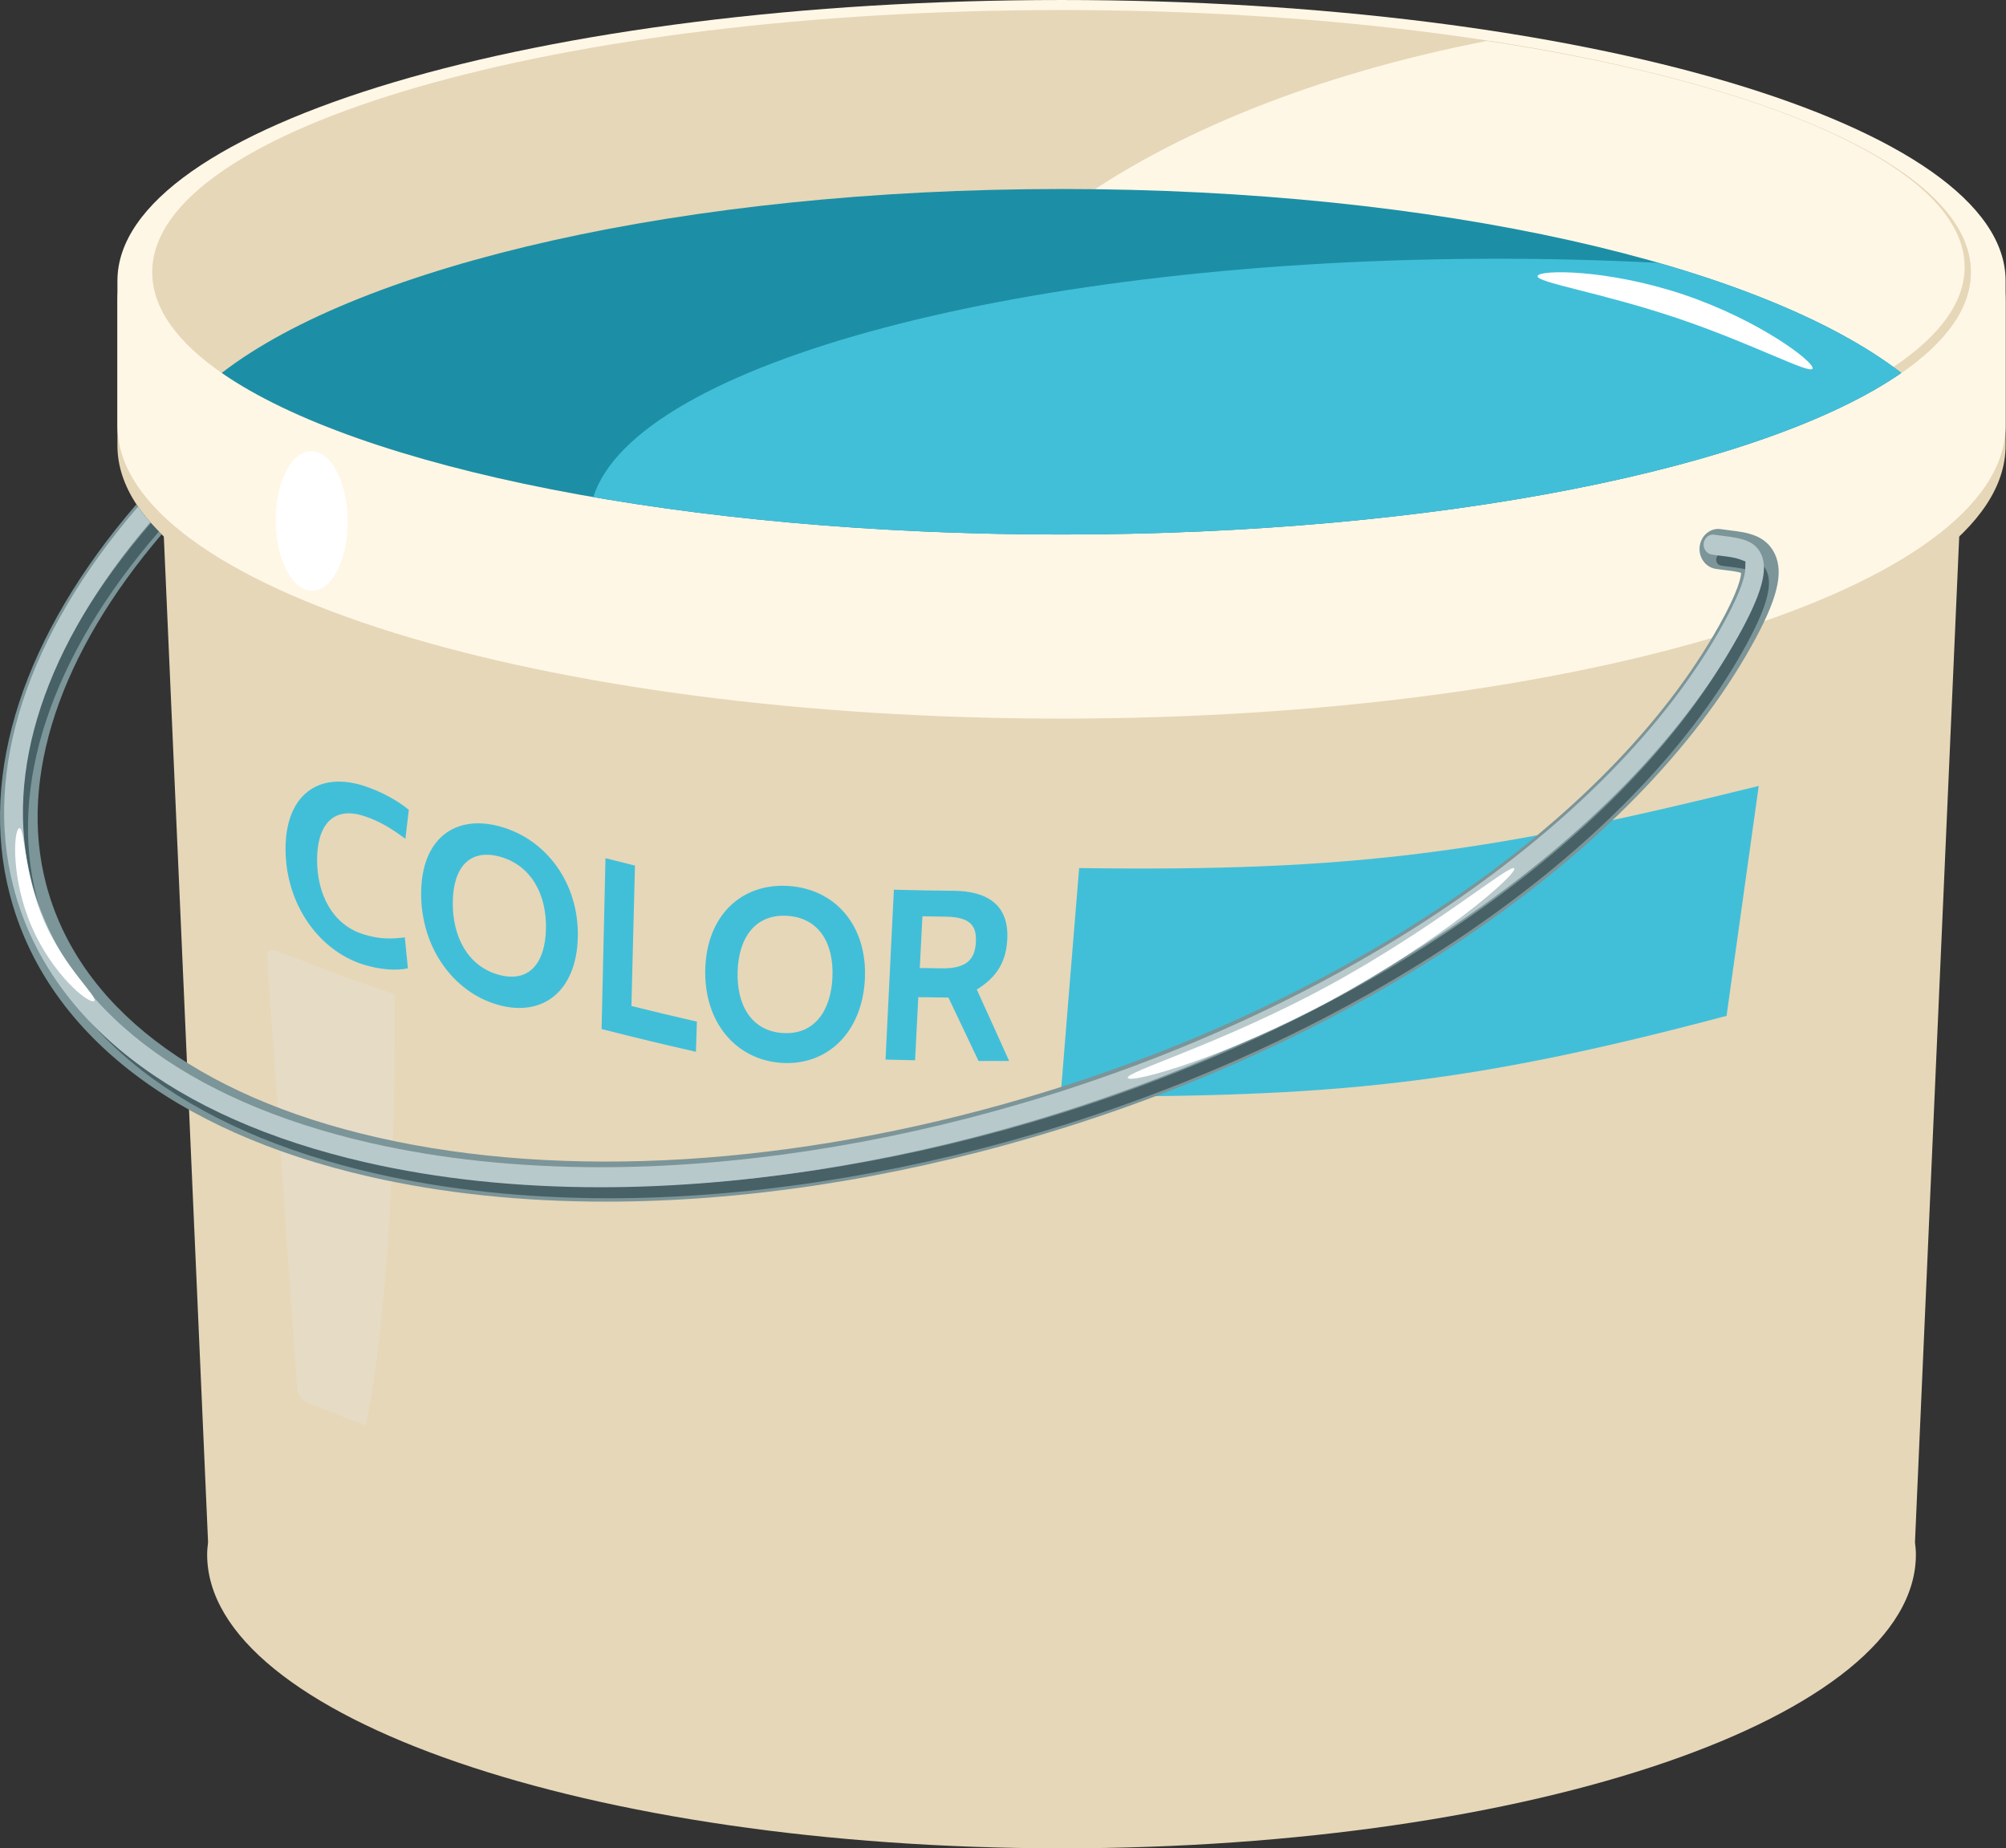
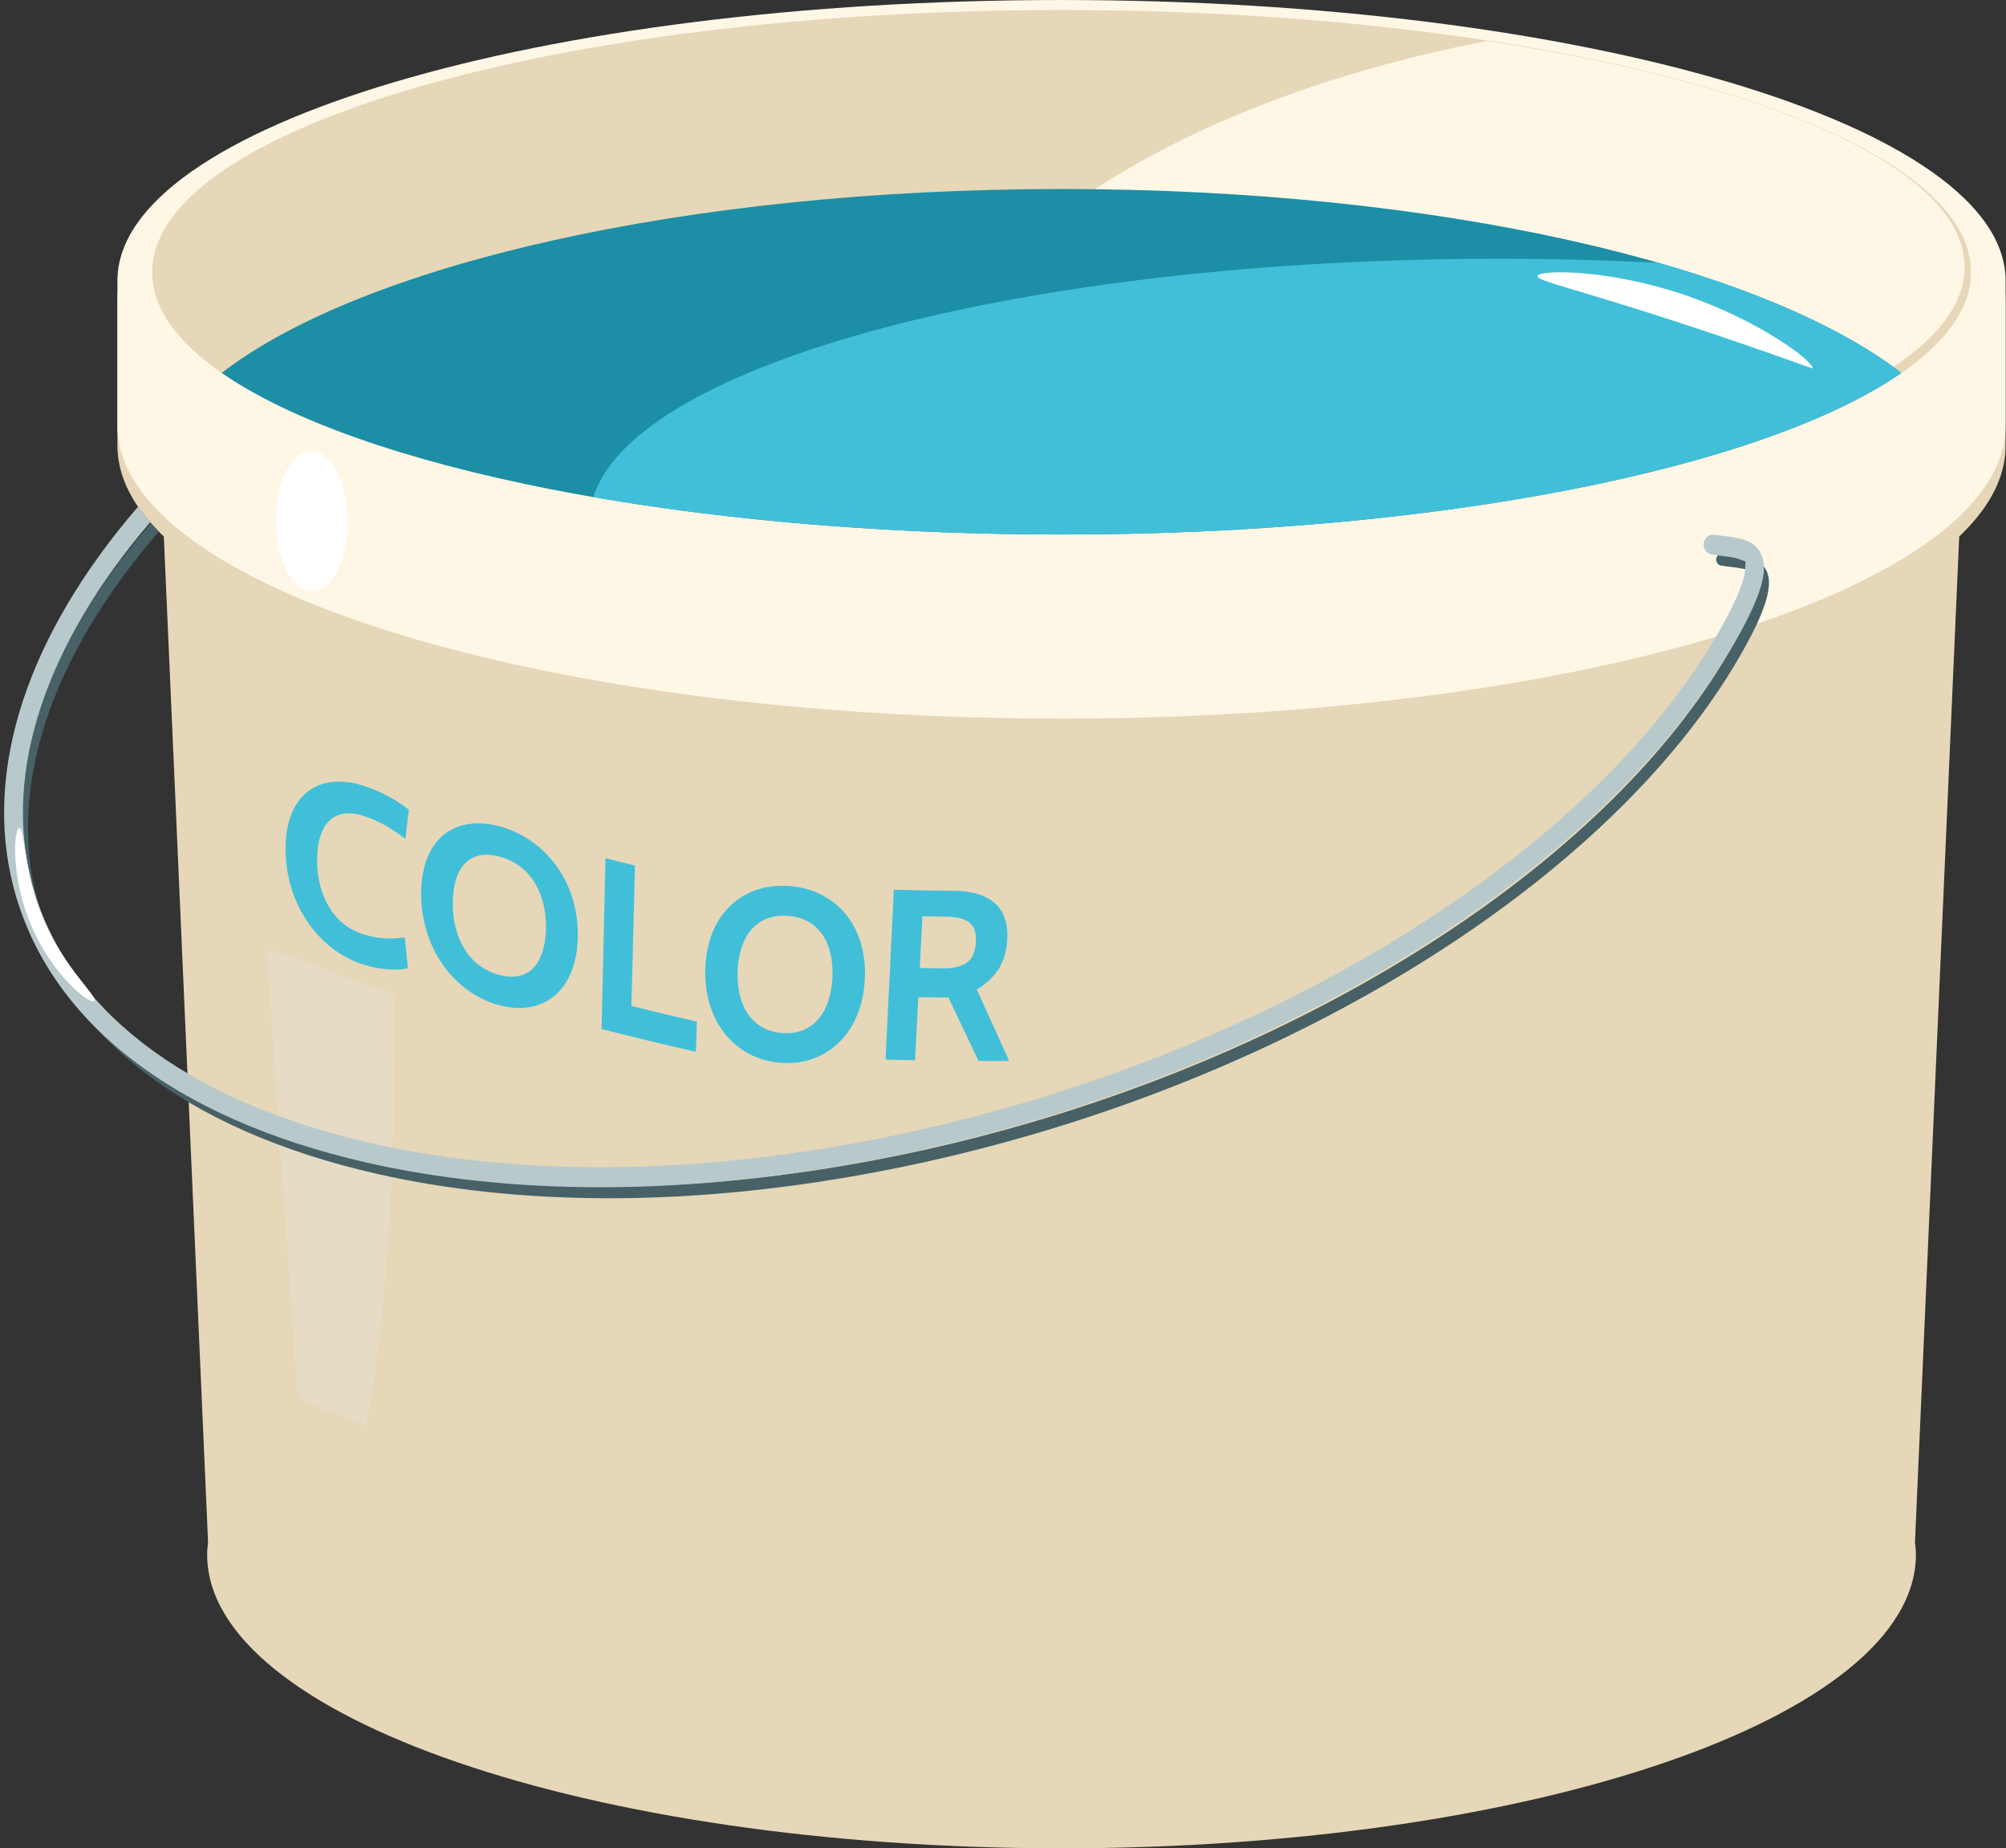
<svg xmlns="http://www.w3.org/2000/svg" width="100%" height="100%" viewBox="0 0 394 363" version="1.1" xml:space="preserve" style="fill-rule:evenodd;clip-rule:evenodd;stroke-linejoin:round;stroke-miterlimit:2;">
  <rect x="0" y="0" width="394" height="363" fill="#333333" stroke="none" />
  <g transform="matrix(1,0,0,1,-14.859,-22.396)">
    <g transform="matrix(4.167,0,0,4.167,0,0)">
      <g id="Bucket">
        <path d="M96.461,18.207L10.74,18.207L13.373,78.064C13.35,78.257 13.33,78.451 13.33,78.646C13.33,86.293 31.359,92.491 53.6,92.491C75.841,92.491 93.871,86.293 93.871,78.646C93.871,78.451 93.851,78.257 93.828,78.064L96.461,18.207Z" style="fill:rgb(230,215,184);fill-rule:nonzero;" />
        <path d="M13.338,78.929L13.338,78.928L13.338,78.929ZM13.336,78.886L13.336,78.885L13.336,78.886ZM13.335,78.864L13.335,78.863L13.335,78.864ZM13.334,78.842L13.334,78.841L13.334,78.842ZM13.333,78.821L13.333,78.819L13.333,78.821ZM13.333,78.799L13.333,78.797L13.333,78.799ZM13.332,78.777L13.332,78.775L13.332,78.777ZM13.331,78.756L13.331,78.753L13.331,78.756ZM13.331,78.734L13.331,78.732L13.331,78.734ZM13.331,78.712L13.331,78.71L13.331,78.712ZM13.33,78.69L13.33,78.689L13.33,78.69ZM13.33,78.668L13.33,78.667L13.33,78.668Z" style="fill:rgb(255,251,242);fill-rule:nonzero;" />
-         <path d="M22.176,52.243C20.569,51.71 18.962,51.111 16.848,50.278C18.962,51.111 20.568,51.71 22.176,52.242L22.176,52.243Z" style="fill:rgb(255,251,242);fill-rule:nonzero;" />
        <path d="M20.809,72.558C20.04,72.271 19.217,71.955 18.291,71.59C17.813,71.401 17.588,71.179 17.568,70.887C17.004,62.699 16.718,58.604 16.154,50.417C16.153,50.407 16.153,50.397 16.153,50.387C16.153,50.243 16.229,50.166 16.392,50.166C16.503,50.166 16.654,50.202 16.848,50.278C18.962,51.111 20.569,51.71 22.176,52.243C22.232,60.84 21.686,68.354 20.809,72.558Z" style="fill:rgb(230,219,197);fill-rule:nonzero;" />
        <g transform="matrix(1.508,0.169,-0.072,1.5,-19.376,-30.904)">
          <g transform="matrix(1.568,-0.325,-3.94466e-18,1,-31.89,15.537)">
-             <path d="M65.921,53.94C60.846,55.349 58.197,55.369 52.793,54.523C52.852,51.664 52.882,50.231 52.944,47.372C58.333,48.288 61.017,48.107 66.34,46.778C66.172,49.641 66.087,51.077 65.921,53.94Z" style="fill:rgb(65,191,217);fill-rule:nonzero;" />
-           </g>
+             </g>
          <path d="M26.426,47.904C26.336,46.212 27.317,45.343 28.752,45.635C29.277,45.742 29.824,45.969 30.199,46.23C30.174,46.597 30.161,46.78 30.135,47.148C29.713,46.89 29.32,46.683 28.797,46.577C27.823,46.379 27.369,47.047 27.422,48.122C27.476,49.199 28,50.083 28.965,50.277C29.482,50.383 29.86,50.327 30.265,50.23C30.321,50.612 30.351,50.803 30.407,51.186C30.053,51.309 29.525,51.327 29.008,51.223C27.595,50.934 26.514,49.596 26.426,47.904Z" style="fill:rgb(65,191,217);fill-rule:nonzero;" />
          <path d="M31.704,48.967C31.745,50.041 32.264,50.907 33.232,51.069C34.202,51.231 34.671,50.534 34.64,49.461C34.608,48.39 34.089,47.541 33.111,47.377C32.131,47.214 31.663,47.894 31.704,48.967ZM30.706,48.784C30.636,47.097 31.634,46.192 33.078,46.434C34.522,46.676 35.598,47.928 35.643,49.611C35.688,51.295 34.688,52.25 33.267,52.013C31.846,51.775 30.774,50.472 30.706,48.784Z" style="fill:rgb(65,191,217);fill-rule:nonzero;" />
          <path d="M36.519,52.406C36.466,50.263 36.438,49.193 36.385,47.052C36.756,47.103 36.942,47.13 37.313,47.18C37.353,48.941 37.373,49.82 37.412,51.581C38.237,51.693 38.646,51.743 39.471,51.84C39.477,52.218 39.481,52.407 39.486,52.786C38.298,52.648 37.705,52.573 36.519,52.406Z" style="fill:rgb(65,191,217);fill-rule:nonzero;" />
          <g transform="matrix(1,-0.142,0,1,3.55271e-15,5.645)">
            <path d="M40.662,50.247C40.676,51.317 41.183,52.145 42.158,52.237C43.133,52.33 43.624,51.595 43.619,50.526C43.615,49.457 43.11,48.646 42.126,48.554C41.14,48.462 40.648,49.177 40.662,50.247ZM39.652,50.136C39.627,48.455 40.663,47.477 42.116,47.615C43.569,47.752 44.627,48.927 44.63,50.604C44.633,52.283 43.597,53.31 42.168,53.176C40.736,53.04 39.68,51.816 39.652,50.136Z" style="fill:rgb(65,191,217);fill-rule:nonzero;" />
          </g>
          <g transform="matrix(1,-0.154,0,1,-0.045,6.03)">
            <path d="M46.371,48.869C46.369,49.52 46.368,49.844 46.365,50.493C46.638,50.51 46.774,50.518 47.047,50.533C47.885,50.58 48.066,50.236 48.07,49.756C48.074,49.26 47.889,48.954 47.09,48.911C46.802,48.895 46.659,48.888 46.371,48.869ZM48.331,53.496C47.921,52.686 47.715,52.277 47.3,51.461C46.926,51.443 46.738,51.432 46.363,51.41C46.361,52.203 46.359,52.6 46.357,53.393C45.991,53.37 45.805,53.357 45.437,53.333C45.439,51.197 45.443,50.131 45.443,47.995C46.189,48.046 46.558,48.068 47.304,48.106C48.287,48.158 49.057,48.568 49.043,49.726C49.035,50.549 48.648,50.954 48.17,51.245C48.619,52.162 48.838,52.62 49.282,53.534C48.901,53.52 48.712,53.515 48.331,53.496Z" style="fill:rgb(65,191,217);fill-rule:nonzero;" />
          </g>
        </g>
        <path d="M53.6,6.32C29.023,6.32 9.101,12.244 9.101,19.552L9.101,26.375C9.101,34.004 29.023,40.189 53.6,40.189C78.177,40.189 98.099,34.004 98.099,26.375L98.099,19.552C98.099,12.244 78.177,6.32 53.6,6.32Z" style="fill:rgb(230,215,184);fill-rule:nonzero;" />
        <path d="M53.6,5.375C29.023,5.375 9.101,11.299 9.101,18.607L9.101,25.43C9.101,33.059 29.023,39.244 53.6,39.244C78.177,39.244 98.099,33.059 98.099,25.43L98.099,18.607C98.099,11.299 78.177,5.375 53.6,5.375Z" style="fill:rgb(255,247,230);fill-rule:nonzero;" />
        <path d="M96.461,18.207C96.461,11.381 77.272,5.848 53.6,5.848C29.929,5.848 10.74,11.381 10.74,18.207C10.74,25.033 29.929,30.567 53.6,30.567C77.272,30.567 96.461,25.033 96.461,18.207Z" style="fill:rgb(230,215,184);fill-rule:nonzero;" />
        <path d="M73.804,7.306C57.665,10.504 46.194,18.625 46.194,28.145C46.194,28.902 46.268,29.652 46.411,30.39C48.749,30.504 51.148,30.567 53.6,30.567C77.272,30.567 96.461,25.033 96.461,18.207C96.461,13.488 87.287,9.389 73.804,7.306Z" style="fill:rgb(230,215,184);fill-rule:nonzero;" />
        <path d="M73.644,7.306C57.598,10.432 46.194,18.371 46.194,27.676C46.194,28.417 46.268,29.15 46.409,29.872C48.734,29.982 51.12,30.044 53.557,30.044C77.092,30.044 96.169,24.634 96.169,17.962C96.169,13.349 87.048,9.341 73.644,7.306Z" style="fill:rgb(255,247,230);fill-rule:nonzero;" />
        <path d="M14.017,22.951C20.469,27.423 35.759,30.567 53.6,30.567C71.441,30.567 86.731,27.423 93.184,22.951C86.589,17.853 71.35,14.283 53.6,14.283C35.85,14.283 20.612,17.853 14.017,22.951Z" style="fill:rgb(28,143,166);fill-rule:nonzero;" />
        <path d="M19.953,29.913C19.969,31.73 19.223,33.21 18.287,33.219C17.35,33.228 16.578,31.764 16.562,29.949C16.545,28.131 17.291,26.652 18.227,26.642C19.164,26.633 19.937,28.096 19.953,29.913Z" style="fill:white;fill-rule:nonzero;" />
        <path d="M31.533,28.802C37.98,29.921 45.526,30.567 53.6,30.567C71.441,30.567 86.731,27.423 93.184,22.951C90.585,20.943 86.642,19.174 81.735,17.764C79.29,17.639 76.777,17.57 74.208,17.57C51.856,17.57 33.509,22.505 31.533,28.802Z" style="fill:rgb(65,191,217);fill-rule:nonzero;" />
-         <path d="M82.918,19.258C86.497,20.464 89.09,22.437 89.001,22.743C88.911,23.047 86.171,21.565 82.592,20.361C79.013,19.159 75.949,18.687 76.04,18.383C76.128,18.077 79.339,18.056 82.918,19.258Z" style="fill:white;fill-rule:nonzero;" />
-         <path d="M87.227,31.494C86.802,30.577 85.87,30.465 85.122,30.374C84.98,30.356 84.835,30.339 84.692,30.316C84.21,30.237 83.757,30.591 83.683,31.107C83.608,31.622 83.94,32.105 84.424,32.184C84.589,32.211 84.756,32.231 84.921,32.251C85.148,32.28 85.476,32.319 85.632,32.377C85.627,32.576 85.514,33.218 84.59,34.869C79.37,44.199 66.838,52.726 51.886,57.124C40.985,60.329 30.142,60.992 21.354,58.986C12.77,57.028 7.221,52.773 5.729,47.007C4.437,42.005 6.379,36.19 11.186,30.557C10.713,30.095 10.316,29.622 10,29.139C4.678,35.315 2.549,41.816 4.021,47.508C5.695,53.989 11.72,58.722 20.983,60.835C24.433,61.622 28.184,62.012 32.125,62.012C38.531,62.012 45.44,60.98 52.357,58.946C67.733,54.425 80.668,45.57 86.112,35.838C87.327,33.665 87.65,32.407 87.227,31.494Z" style="fill:rgb(123,149,153);fill-rule:nonzero;" />
+         <path d="M82.918,19.258C86.497,20.464 89.09,22.437 89.001,22.743C79.013,19.159 75.949,18.687 76.04,18.383C76.128,18.077 79.339,18.056 82.918,19.258Z" style="fill:white;fill-rule:nonzero;" />
        <path d="M86.836,32.29C86.581,31.739 86.03,31.633 85.193,31.53C85.052,31.513 84.908,31.496 84.725,31.468C84.595,31.468 84.481,31.572 84.461,31.709C84.44,31.864 84.54,32.009 84.684,32.031C84.84,32.057 84.999,32.078 85.184,32.099C85.525,32.142 85.801,32.18 86,32.253L86.434,32.411L86.418,32.9C86.402,33.454 86.022,34.4 85.29,35.71C79.991,45.18 67.319,53.823 52.217,58.264C45.491,60.242 38.603,61.287 32.296,61.287C28.41,61.287 24.741,60.9 21.391,60.135C12.568,58.123 6.854,53.701 5.297,47.684C3.932,42.4 5.98,36.293 11.053,30.43C10.921,30.295 10.798,30.16 10.679,30.025C5.464,36.046 3.367,42.351 4.785,47.835C6.395,54.066 12.253,58.631 21.279,60.689C24.661,61.461 28.366,61.852 32.291,61.852C38.655,61.852 45.594,60.8 52.357,58.81C67.586,54.332 80.379,45.593 85.745,36.002C86.809,34.1 87.146,32.956 86.836,32.29Z" style="fill:rgb(71,97,102);fill-rule:nonzero;" />
        <path d="M86.58,31.497C86.286,30.861 85.667,30.74 84.798,30.634C84.659,30.616 84.517,30.599 84.309,30.57C84.093,30.57 83.904,30.743 83.871,30.972C83.834,31.228 84.001,31.47 84.241,31.51C84.4,31.536 84.562,31.556 84.748,31.578C85.067,31.618 85.346,31.657 85.527,31.723L85.837,31.836L85.827,32.185C85.811,32.7 85.428,33.64 84.722,34.904C79.445,44.335 66.813,52.944 51.754,57.373C45.043,59.347 38.172,60.389 31.88,60.389C28.006,60.389 24.35,60.004 21.012,59.243C12.259,57.244 6.591,52.87 5.053,46.925C3.715,41.748 5.707,35.759 10.646,29.99C10.435,29.747 10.245,29.502 10.075,29.254C4.86,35.305 2.768,41.647 4.199,47.176C5.828,53.478 11.732,58.091 20.826,60.165C24.221,60.941 27.938,61.333 31.875,61.333C38.254,61.332 45.21,60.278 51.99,58.283C67.26,53.794 80.094,45.02 85.482,35.39C86.595,33.401 86.923,32.236 86.58,31.497Z" style="fill:rgb(184,201,204);fill-rule:nonzero;" />
        <path d="M5.061,49.054C4.088,46.804 4.195,44.548 4.467,44.412C4.739,44.279 4.667,46.532 5.642,48.78C6.616,51.028 8.269,52.426 7.996,52.558C7.725,52.693 6.036,51.303 5.061,49.054Z" style="fill:white;fill-rule:nonzero;" />
-         <path d="M66.402,52.474C61.37,55.201 56.863,56.465 56.725,56.181C56.587,55.897 61.108,54.583 66.136,51.86C71.162,49.135 74.808,46.021 74.94,46.307C75.079,46.59 71.429,49.748 66.402,52.474Z" style="fill:white;fill-rule:nonzero;" />
      </g>
    </g>
  </g>
</svg>